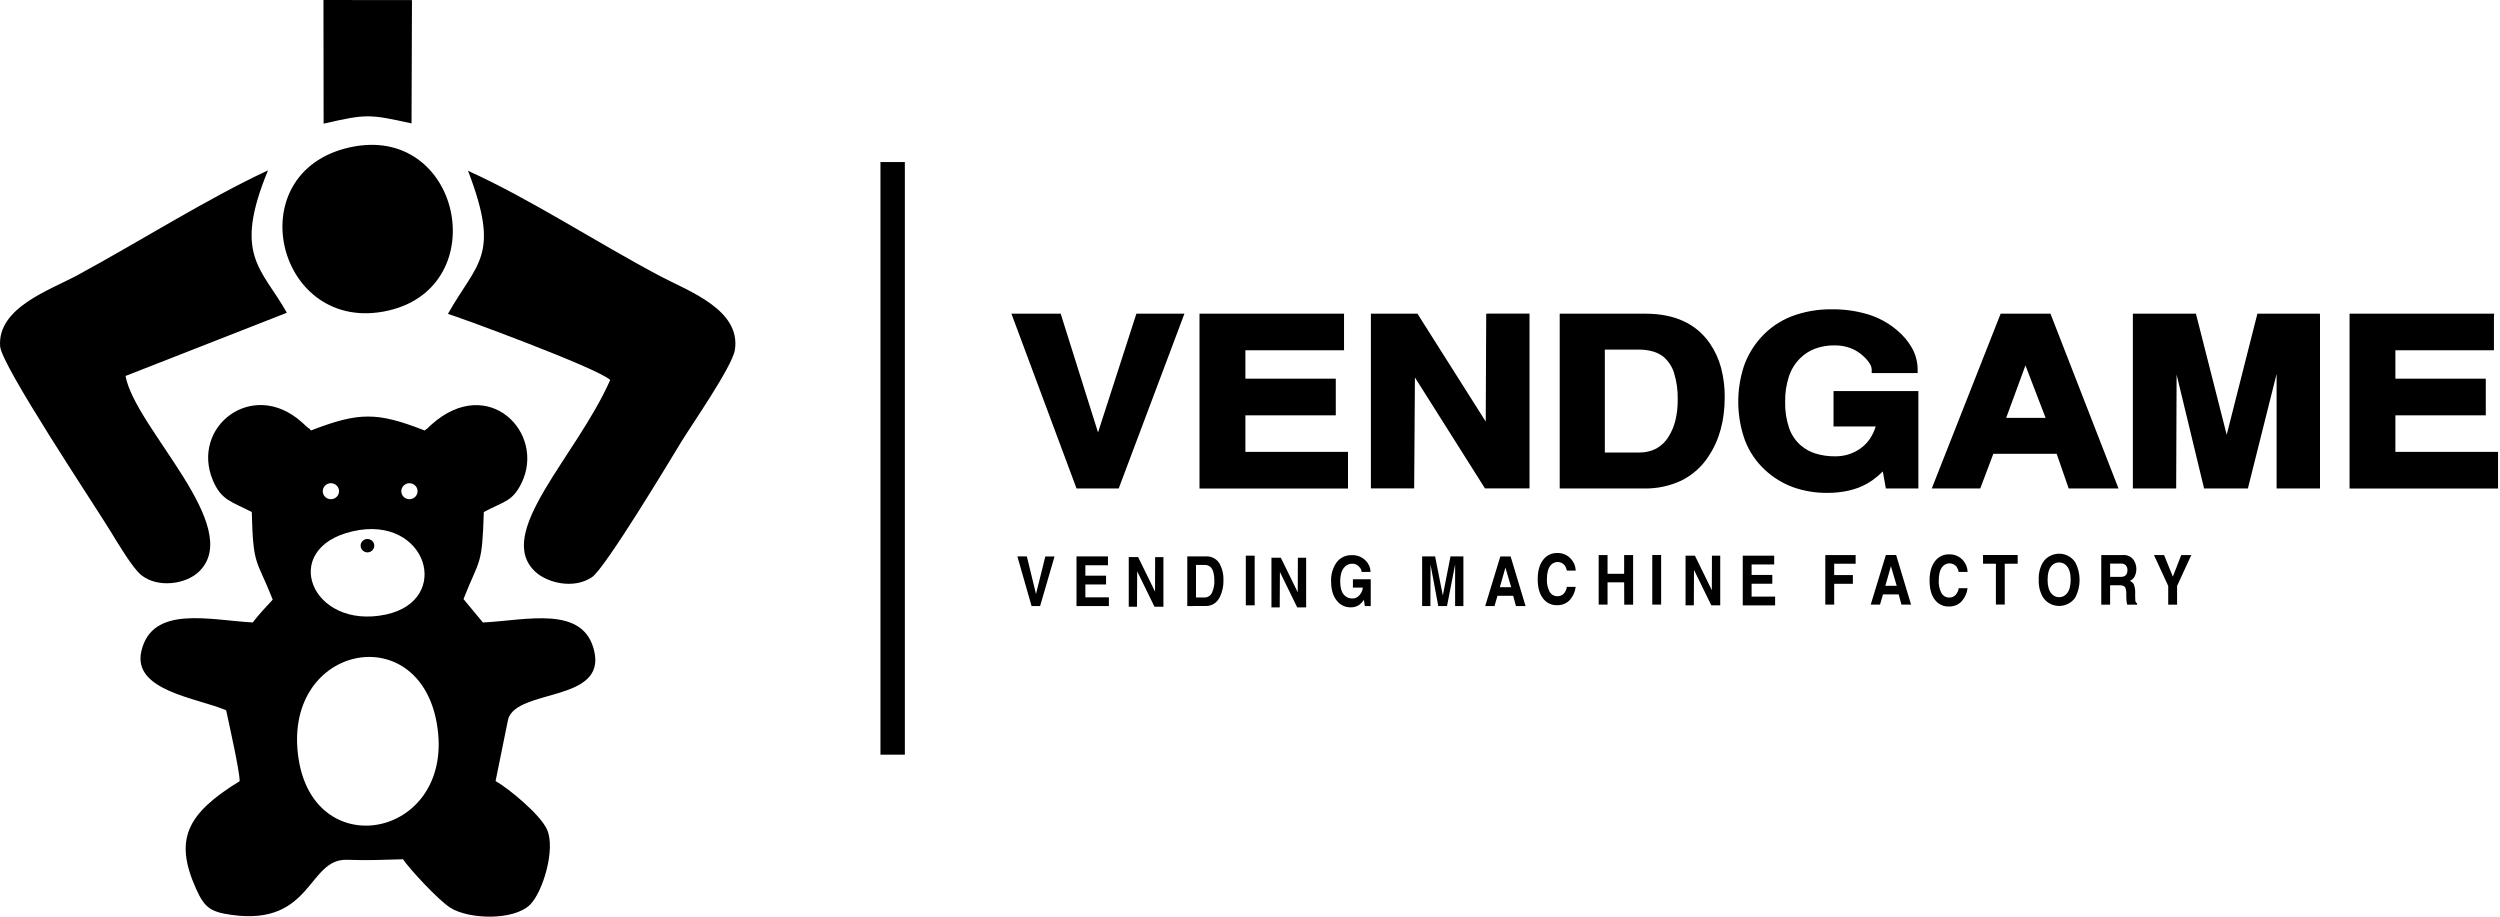
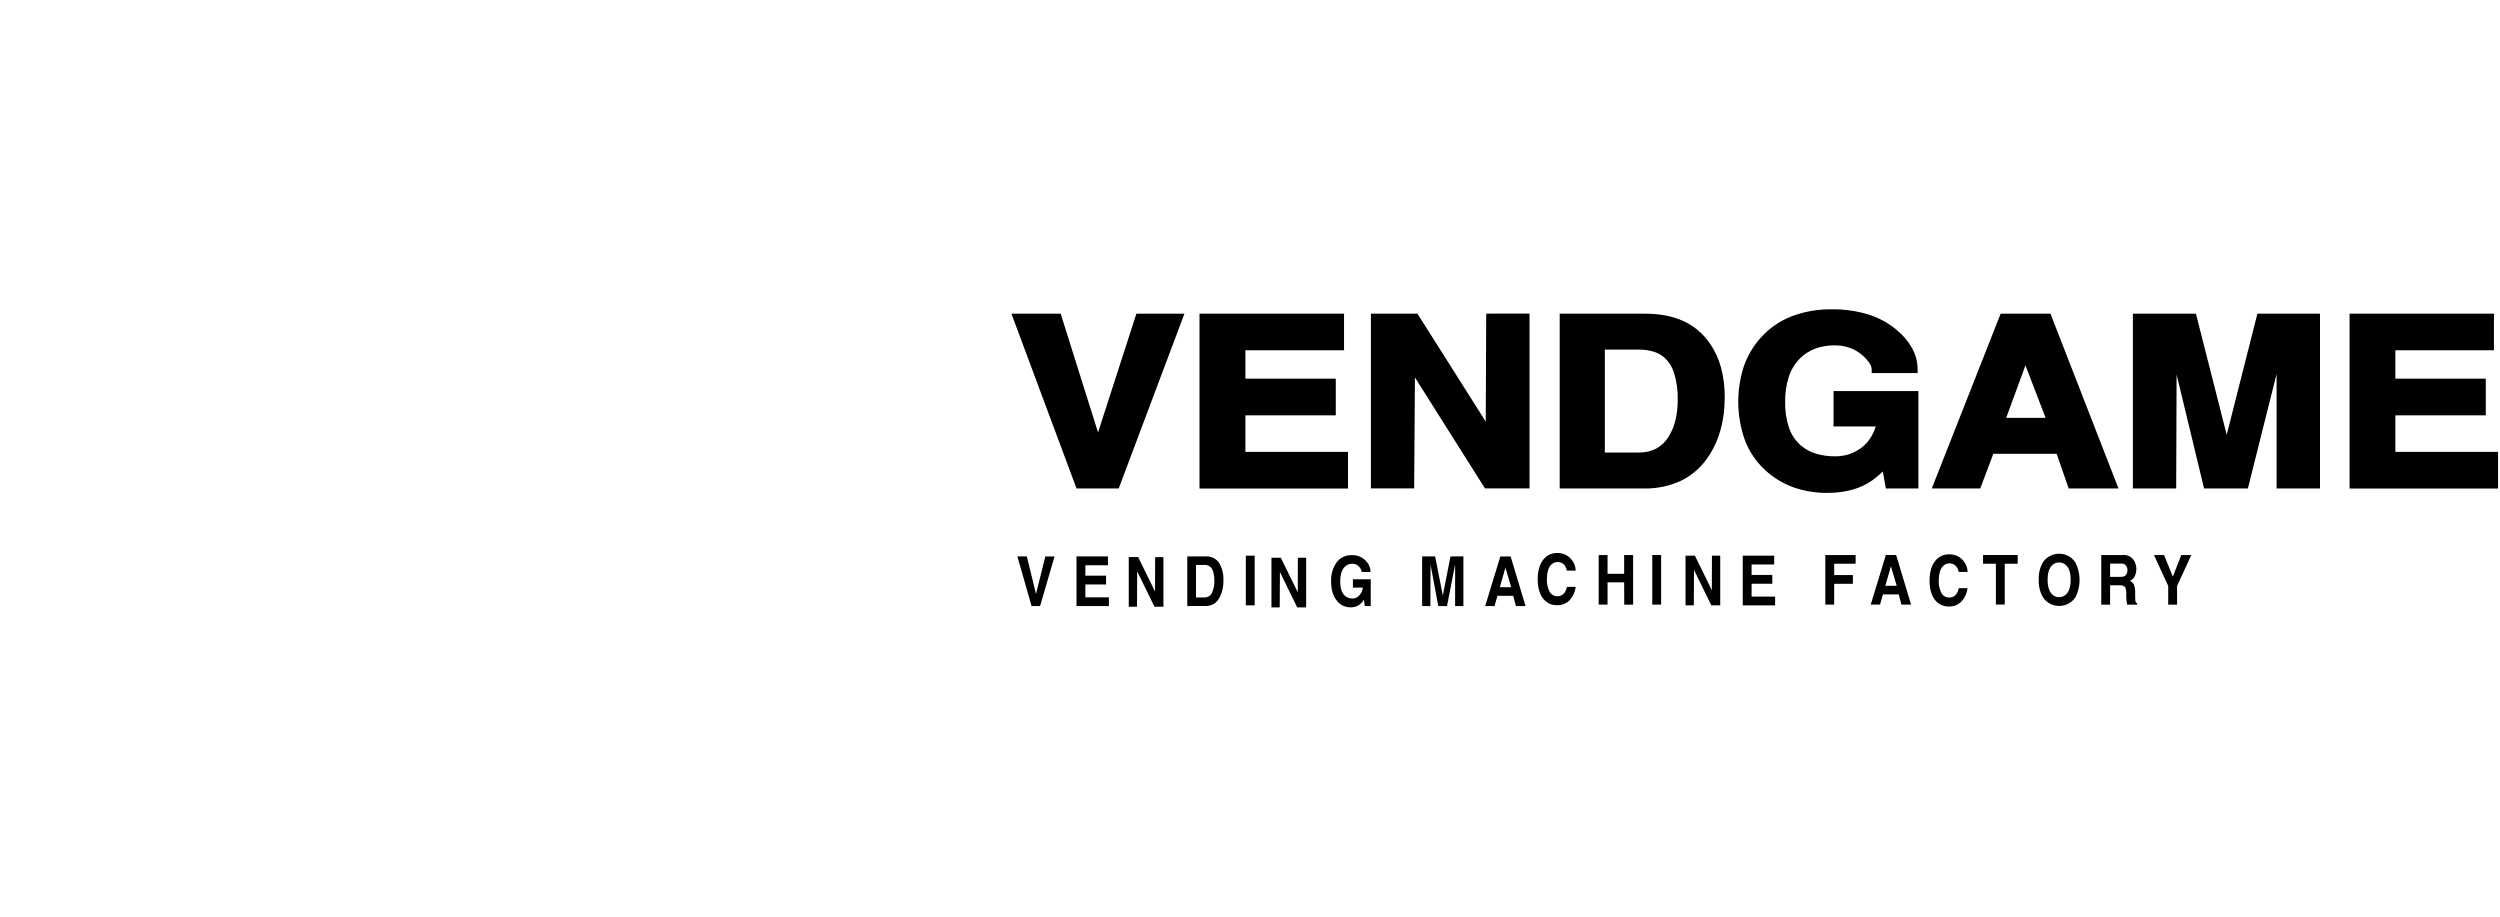
<svg xmlns="http://www.w3.org/2000/svg" width="150" height="55" viewBox="0 0 150 55" fill="none">
-   <path fill-rule="evenodd" clip-rule="evenodd" d="M26.871 18.832C27.329 18.949 35.82 22.062 36.613 22.797C34.579 27.413 29.592 32.018 32.145 34.328C32.857 34.971 34.417 35.368 35.516 34.633C36.312 34.102 40.25 27.54 40.874 26.515C41.456 25.556 43.942 21.987 44.094 20.992C44.464 18.576 41.301 17.463 39.632 16.579C35.752 14.524 31.858 11.958 28.082 10.248C30.055 15.399 28.629 15.711 26.874 18.837M20.983 8.842C14.211 10.35 16.626 20.153 23.291 18.637C29.69 17.176 27.648 7.361 20.983 8.842ZM7.532 22.558L17.212 18.765C15.702 16.082 13.959 15.338 16.082 10.22C12.385 11.946 8.42 14.466 4.678 16.495C2.992 17.41 -0.162 18.45 0.007 20.782C0.091 21.935 5.605 30.2 6.632 31.877C7.069 32.592 7.969 34.109 8.487 34.514C9.479 35.295 11.157 35.063 11.949 34.288C14.691 31.605 8.101 25.68 7.532 22.558ZM15.107 30.721C15.189 34.06 15.391 33.494 16.363 35.978C16.017 36.343 15.496 36.911 15.163 37.348C12.563 37.203 9.128 36.293 8.483 39.066C7.929 41.44 11.79 41.865 13.568 42.614C13.762 43.521 14.376 46.239 14.38 46.869C11.198 48.825 10.433 50.367 11.766 53.333C12.27 54.449 12.613 54.72 13.932 54.899C18.742 55.553 18.46 51.517 20.814 51.588C22.225 51.633 22.833 51.588 24.182 51.556C24.559 52.127 26.296 54.004 27.017 54.462C28.107 55.161 30.819 55.258 31.807 54.277C32.572 53.516 33.346 50.948 32.824 49.777C32.416 48.857 30.484 47.283 29.735 46.862L30.493 43.13C31.077 41.314 36.351 42.138 35.657 39.077C35.024 36.286 31.602 37.219 28.975 37.349L27.81 35.944C28.784 33.466 28.929 34.033 29.029 30.722C30.231 30.073 30.737 30.112 31.286 28.995C32.767 25.984 29.312 22.438 25.907 25.457C25.462 25.851 25.888 25.533 25.474 25.828C22.616 24.71 21.541 24.718 18.659 25.828C18.609 25.789 18.54 25.659 18.516 25.702L18.104 25.328C15.155 22.692 11.425 25.602 12.771 28.817C13.275 30.014 13.878 30.087 15.107 30.721ZM21.176 31.874C25.623 30.867 27.179 36.022 23.143 36.874C18.664 37.817 16.701 32.888 21.176 31.874ZM19.854 28.993C19.951 28.993 20.045 29.021 20.125 29.074C20.206 29.126 20.268 29.201 20.305 29.289C20.342 29.376 20.352 29.473 20.333 29.566C20.314 29.659 20.267 29.744 20.199 29.811C20.131 29.878 20.044 29.924 19.949 29.942C19.855 29.961 19.756 29.951 19.667 29.915C19.578 29.879 19.502 29.817 19.448 29.738C19.394 29.66 19.366 29.567 19.366 29.472C19.366 29.345 19.417 29.223 19.509 29.133C19.6 29.043 19.724 28.993 19.854 28.993ZM24.564 28.993C24.661 28.993 24.755 29.02 24.836 29.073C24.916 29.126 24.979 29.2 25.016 29.288C25.053 29.375 25.063 29.472 25.044 29.565C25.026 29.658 24.979 29.744 24.911 29.811C24.843 29.878 24.756 29.924 24.661 29.942C24.566 29.961 24.468 29.951 24.379 29.915C24.29 29.879 24.213 29.817 24.16 29.738C24.106 29.66 24.077 29.567 24.077 29.472C24.077 29.409 24.09 29.346 24.115 29.288C24.14 29.229 24.176 29.176 24.222 29.131C24.268 29.087 24.322 29.052 24.382 29.028C24.442 29.004 24.506 28.992 24.57 28.993H24.564ZM22.047 32.339C22.128 32.339 22.207 32.362 22.275 32.406C22.342 32.45 22.395 32.513 22.426 32.587C22.457 32.66 22.465 32.741 22.449 32.819C22.433 32.897 22.394 32.969 22.337 33.025C22.279 33.082 22.206 33.12 22.127 33.135C22.047 33.151 21.965 33.143 21.89 33.112C21.815 33.082 21.751 33.031 21.706 32.964C21.661 32.898 21.637 32.82 21.637 32.741C21.637 32.688 21.647 32.636 21.668 32.587C21.689 32.538 21.719 32.493 21.757 32.456C21.795 32.419 21.84 32.389 21.89 32.369C21.94 32.349 21.993 32.338 22.047 32.339ZM17.924 45.587C16.82 38.761 25.082 36.982 26.207 43.399C27.395 50.175 18.956 51.968 17.924 45.587ZM19.417 7.419C22.004 6.829 22.14 6.844 24.692 7.404L24.718 0.006L19.408 0L19.417 7.419Z" fill="black" />
-   <path d="M54.291 9.723H52.828V45.28H54.291V9.723Z" fill="black" />
  <path d="M149.636 19.033V21.015H143.723V22.719H149.147V24.919H143.723V27.113H149.884V29.313H140.974V18.821H149.647L149.636 19.033ZM139.2 19.033V29.309H136.596V22.436L134.873 29.309H132.245L130.596 22.472L130.571 29.309H127.972V18.821H131.755L133.602 26.086L135.444 18.821H139.195L139.2 19.033ZM120.37 25.073H122.736L121.527 21.924L120.37 25.073ZM119.599 27.23L118.815 29.309H115.906C117.283 25.811 118.661 22.314 120.039 18.821H123.028C124.389 22.319 125.75 25.815 127.11 29.309H124.122L123.4 27.23H119.599ZM110.012 25.364V23.464H115.103V29.309H113.152L112.968 28.286C112.863 28.391 112.757 28.487 112.651 28.577C112.458 28.742 112.25 28.889 112.03 29.015C111.686 29.208 111.315 29.349 110.93 29.435C110.503 29.53 110.067 29.576 109.63 29.573C108.934 29.58 108.243 29.465 107.589 29.233C106.968 29.006 106.399 28.658 105.916 28.212C105.376 27.717 104.96 27.106 104.699 26.427C104.185 24.992 104.161 23.431 104.63 21.981C104.848 21.35 105.191 20.768 105.64 20.268C106.142 19.703 106.773 19.264 107.482 18.985C108.259 18.69 109.088 18.545 109.921 18.559C110.656 18.55 111.388 18.654 112.09 18.865C112.717 19.058 113.297 19.373 113.796 19.792C114.179 20.102 114.498 20.481 114.736 20.908C114.947 21.297 115.058 21.73 115.058 22.171V22.383H112.302V22.171C112.295 22.043 112.254 21.918 112.183 21.811C112.069 21.638 111.932 21.481 111.775 21.344C111.553 21.142 111.292 20.983 111.008 20.878C110.709 20.771 110.392 20.719 110.074 20.723C109.679 20.717 109.287 20.782 108.916 20.916C108.577 21.043 108.269 21.239 108.013 21.491C107.706 21.796 107.476 22.167 107.339 22.575C107.177 23.071 107.099 23.59 107.109 24.112C107.096 24.645 107.177 25.177 107.347 25.685C107.485 26.086 107.728 26.445 108.05 26.726C108.307 26.946 108.608 27.112 108.934 27.213C109.318 27.33 109.719 27.386 110.122 27.379C110.344 27.38 110.565 27.353 110.781 27.3C110.992 27.245 111.196 27.164 111.386 27.058C111.694 26.893 111.959 26.661 112.16 26.379C112.329 26.136 112.458 25.869 112.543 25.588H110.01L110.012 25.364ZM96.29 20.975V27.151H98.343C98.705 27.159 99.063 27.076 99.384 26.91C99.691 26.738 99.946 26.488 100.124 26.187C100.31 25.884 100.446 25.555 100.528 25.21C100.622 24.808 100.667 24.396 100.663 23.983C100.676 23.445 100.603 22.907 100.447 22.39C100.337 22.02 100.124 21.687 99.833 21.428C99.645 21.274 99.427 21.16 99.192 21.092C98.906 21.011 98.61 20.971 98.312 20.976L96.29 20.975ZM93.582 29.092V18.821H98.717C100.473 18.821 101.761 19.411 102.582 20.591C102.891 21.037 103.12 21.531 103.26 22.052C103.414 22.633 103.489 23.231 103.483 23.832C103.483 25.231 103.159 26.415 102.509 27.383C102.113 27.999 101.555 28.498 100.894 28.829C100.187 29.162 99.41 29.326 98.627 29.309H93.582V29.092ZM89.388 18.816H91.771V29.304H89.099L84.895 22.648L84.85 29.304H82.254V18.821H85.047L89.144 25.295L89.173 18.821L89.388 18.816ZM80.642 19.033V21.015H74.724V22.719H80.147V24.919H74.724V27.113H80.88V29.313H71.97V18.821H80.642V19.033ZM68.342 18.821H71.066C69.751 22.319 68.436 25.815 67.122 29.309H64.592C63.288 25.811 61.986 22.314 60.685 18.821H63.641L65.882 25.947L68.183 18.821H68.342Z" fill="black" />
  <path d="M130.625 35.156V36.279H130.093V35.156L129.238 33.302H129.843L130.371 34.598L130.875 33.302H131.479L130.625 35.156ZM126.607 34.614H127.235C127.509 34.614 127.646 34.479 127.646 34.209C127.649 34.119 127.625 34.03 127.576 33.955C127.541 33.907 127.495 33.869 127.441 33.845C127.388 33.82 127.328 33.81 127.269 33.815H126.607V34.614ZM126.076 36.279V33.302H127.383C127.512 33.293 127.64 33.318 127.756 33.375C127.871 33.432 127.968 33.519 128.037 33.626C128.124 33.77 128.173 33.933 128.181 34.1C128.188 34.268 128.153 34.434 128.079 34.586C128.02 34.706 127.918 34.8 127.792 34.851C127.891 34.895 127.974 34.968 128.029 35.06C128.095 35.234 128.122 35.42 128.11 35.606C128.11 35.815 128.11 35.956 128.121 36.033C128.121 36.067 128.13 36.101 128.149 36.13C128.168 36.159 128.195 36.183 128.227 36.197V36.279H127.633C127.611 36.198 127.597 36.116 127.59 36.033C127.579 35.914 127.574 35.795 127.576 35.676C127.588 35.53 127.568 35.383 127.515 35.246C127.462 35.158 127.344 35.114 127.159 35.114H126.606V36.28L126.076 36.279ZM122.855 34.79C122.855 35.164 122.934 35.441 123.092 35.623C123.148 35.689 123.218 35.741 123.296 35.778C123.375 35.814 123.461 35.832 123.548 35.832C123.635 35.832 123.721 35.814 123.799 35.778C123.878 35.741 123.948 35.689 124.003 35.623C124.162 35.442 124.241 35.163 124.241 34.786C124.241 34.412 124.163 34.135 124.003 33.955C123.948 33.889 123.878 33.836 123.799 33.8C123.72 33.764 123.634 33.745 123.547 33.745C123.46 33.745 123.374 33.764 123.295 33.8C123.217 33.836 123.147 33.889 123.091 33.955C122.934 34.134 122.855 34.413 122.855 34.79ZM122.324 34.79C122.306 34.433 122.388 34.078 122.561 33.763C122.681 33.566 122.861 33.411 123.076 33.321C123.225 33.256 123.387 33.222 123.551 33.222C123.747 33.222 123.94 33.271 124.111 33.365C124.282 33.46 124.426 33.596 124.528 33.76C124.69 34.079 124.774 34.43 124.776 34.786C124.777 35.142 124.695 35.494 124.537 35.815C124.417 36.012 124.237 36.167 124.022 36.258C123.873 36.322 123.711 36.356 123.547 36.356C123.387 36.356 123.228 36.324 123.082 36.261C122.867 36.169 122.688 36.015 122.567 35.818C122.392 35.504 122.308 35.149 122.324 34.791V34.79ZM120.285 33.825V36.274H119.754V33.825H118.982V33.3H121.06V33.825H120.285ZM118.053 34.317H117.522C117.5 34.202 117.454 34.092 117.388 33.994C117.336 33.933 117.271 33.883 117.197 33.85C117.124 33.816 117.044 33.8 116.962 33.801C116.881 33.802 116.801 33.821 116.729 33.856C116.656 33.892 116.593 33.943 116.543 34.006C116.396 34.187 116.324 34.467 116.324 34.847C116.315 35.088 116.364 35.328 116.468 35.546C116.51 35.639 116.578 35.717 116.664 35.771C116.751 35.826 116.851 35.854 116.954 35.853C117.023 35.855 117.092 35.843 117.156 35.817C117.221 35.792 117.279 35.754 117.328 35.706C117.436 35.592 117.503 35.447 117.522 35.292H118.053C118.019 35.585 117.895 35.861 117.696 36.083C117.6 36.184 117.483 36.264 117.352 36.317C117.222 36.37 117.081 36.395 116.94 36.391C116.778 36.396 116.617 36.363 116.471 36.295C116.325 36.227 116.198 36.125 116.101 35.998C115.882 35.722 115.774 35.333 115.774 34.832C115.774 34.33 115.886 33.937 116.113 33.656C116.209 33.53 116.335 33.428 116.48 33.359C116.624 33.29 116.784 33.257 116.944 33.261C117.103 33.255 117.261 33.284 117.406 33.347C117.552 33.41 117.681 33.504 117.783 33.623C117.956 33.815 118.052 34.062 118.053 34.319V34.317ZM113.12 35.15H113.803L113.455 33.973L113.12 35.15ZM112.979 35.663L112.8 36.278H112.243L113.151 33.3H113.768L114.665 36.278H114.087L113.922 35.663H112.979ZM110.051 35.028V36.278H109.518V33.302H111.338V33.826H110.051V34.503H111.173V35.029L110.051 35.028ZM106.451 33.341V33.866H105.096V34.497H106.338V35.023H105.096V35.797H106.507V36.322H104.565V33.342L106.451 33.341ZM102.716 33.341H103.214V36.318H102.678L101.64 34.195L101.629 36.318H101.133V33.342H101.696L102.71 35.413L102.716 33.341ZM99.668 33.3V36.278H99.136V33.302L99.668 33.3ZM97.449 34.941H96.453V36.278H95.921V33.302H96.453V34.429H97.449V33.302H97.987V36.279H97.455L97.449 34.941ZM94.542 34.237H94.011C93.99 34.121 93.944 34.011 93.876 33.914C93.825 33.852 93.76 33.803 93.686 33.769C93.613 33.736 93.532 33.719 93.451 33.72C93.37 33.721 93.29 33.74 93.218 33.776C93.145 33.811 93.082 33.863 93.032 33.925C92.887 34.105 92.813 34.386 92.813 34.766C92.803 35.008 92.853 35.248 92.958 35.466C92.999 35.558 93.067 35.637 93.154 35.692C93.24 35.746 93.341 35.775 93.444 35.774C93.513 35.775 93.582 35.763 93.646 35.738C93.71 35.713 93.768 35.675 93.817 35.627C93.925 35.512 93.993 35.367 94.011 35.212H94.542C94.507 35.505 94.383 35.781 94.185 36.004C94.089 36.105 93.971 36.185 93.84 36.238C93.71 36.291 93.569 36.316 93.427 36.311C93.266 36.317 93.105 36.284 92.959 36.215C92.814 36.147 92.687 36.044 92.59 35.917C92.371 35.641 92.262 35.252 92.262 34.751C92.262 34.251 92.375 33.858 92.601 33.575C92.697 33.449 92.823 33.347 92.968 33.279C93.112 33.21 93.272 33.176 93.432 33.18C93.59 33.175 93.746 33.205 93.89 33.267C94.034 33.33 94.162 33.424 94.264 33.542C94.44 33.732 94.539 33.98 94.542 34.237ZM89.99 35.233H90.672L90.325 34.056L89.99 35.233ZM89.848 35.746L89.671 36.363H89.112L90.02 33.386H90.637L91.534 36.363H90.957L90.791 35.748L89.848 35.746ZM87.804 33.383V36.363H87.307V33.872L86.82 36.363H86.296L85.832 33.874L85.824 36.363H85.328V33.383H86.107L86.569 35.73L87.03 33.383H87.804ZM81.175 35.258V34.757H82.244V36.363H81.888L81.835 35.99C81.762 36.102 81.67 36.201 81.564 36.285C81.412 36.392 81.227 36.447 81.039 36.441C80.882 36.443 80.726 36.409 80.585 36.343C80.443 36.276 80.319 36.178 80.222 36.056C79.984 35.774 79.866 35.383 79.866 34.883C79.849 34.498 79.952 34.118 80.161 33.793C80.262 33.639 80.402 33.513 80.568 33.428C80.733 33.343 80.918 33.302 81.105 33.309C81.265 33.302 81.424 33.329 81.572 33.39C81.72 33.45 81.852 33.542 81.96 33.658C82.133 33.835 82.231 34.07 82.232 34.315H81.7C81.69 34.205 81.642 34.102 81.563 34.023C81.513 33.96 81.449 33.909 81.376 33.874C81.302 33.839 81.222 33.821 81.14 33.822C81.042 33.82 80.944 33.841 80.856 33.884C80.768 33.927 80.691 33.99 80.633 34.068C80.486 34.254 80.411 34.527 80.411 34.884C80.411 35.241 80.489 35.532 80.648 35.7C80.712 35.77 80.79 35.825 80.877 35.861C80.965 35.897 81.06 35.913 81.154 35.909C81.268 35.909 81.378 35.873 81.468 35.806C81.554 35.739 81.625 35.655 81.677 35.56C81.73 35.465 81.762 35.361 81.773 35.254L81.175 35.258ZM77.872 33.466H78.369V36.443H77.833L76.795 34.319L76.783 36.443H76.287V33.466H76.85L77.865 35.537L77.872 33.466ZM75.28 33.342V36.32H74.749V33.342H75.28ZM71.76 33.896V35.849H72.28C72.379 35.848 72.475 35.817 72.556 35.761C72.637 35.704 72.698 35.625 72.731 35.534C72.825 35.317 72.87 35.083 72.861 34.848C72.861 34.462 72.792 34.195 72.655 34.044C72.606 33.994 72.547 33.955 72.481 33.93C72.415 33.904 72.345 33.893 72.275 33.896H71.76ZM71.237 36.363V33.383H72.365C72.54 33.375 72.713 33.418 72.863 33.507C73.013 33.595 73.133 33.725 73.208 33.88C73.351 34.167 73.419 34.484 73.407 34.804C73.418 35.154 73.344 35.502 73.192 35.819C73.006 36.181 72.724 36.36 72.343 36.36L71.237 36.363ZM69.308 33.428H69.805V36.405H69.27L68.231 34.28L68.22 36.405H67.725V33.425H68.288L69.302 35.495L69.308 33.428ZM66.477 33.386V33.914H65.122V34.541H66.364V35.066H65.122V35.84H66.533V36.363H64.59V33.383L66.477 33.386ZM62.72 33.386H63.273L62.406 36.363H61.895L61.041 33.383H61.61L62.16 35.64L62.72 33.386Z" fill="black" />
</svg>